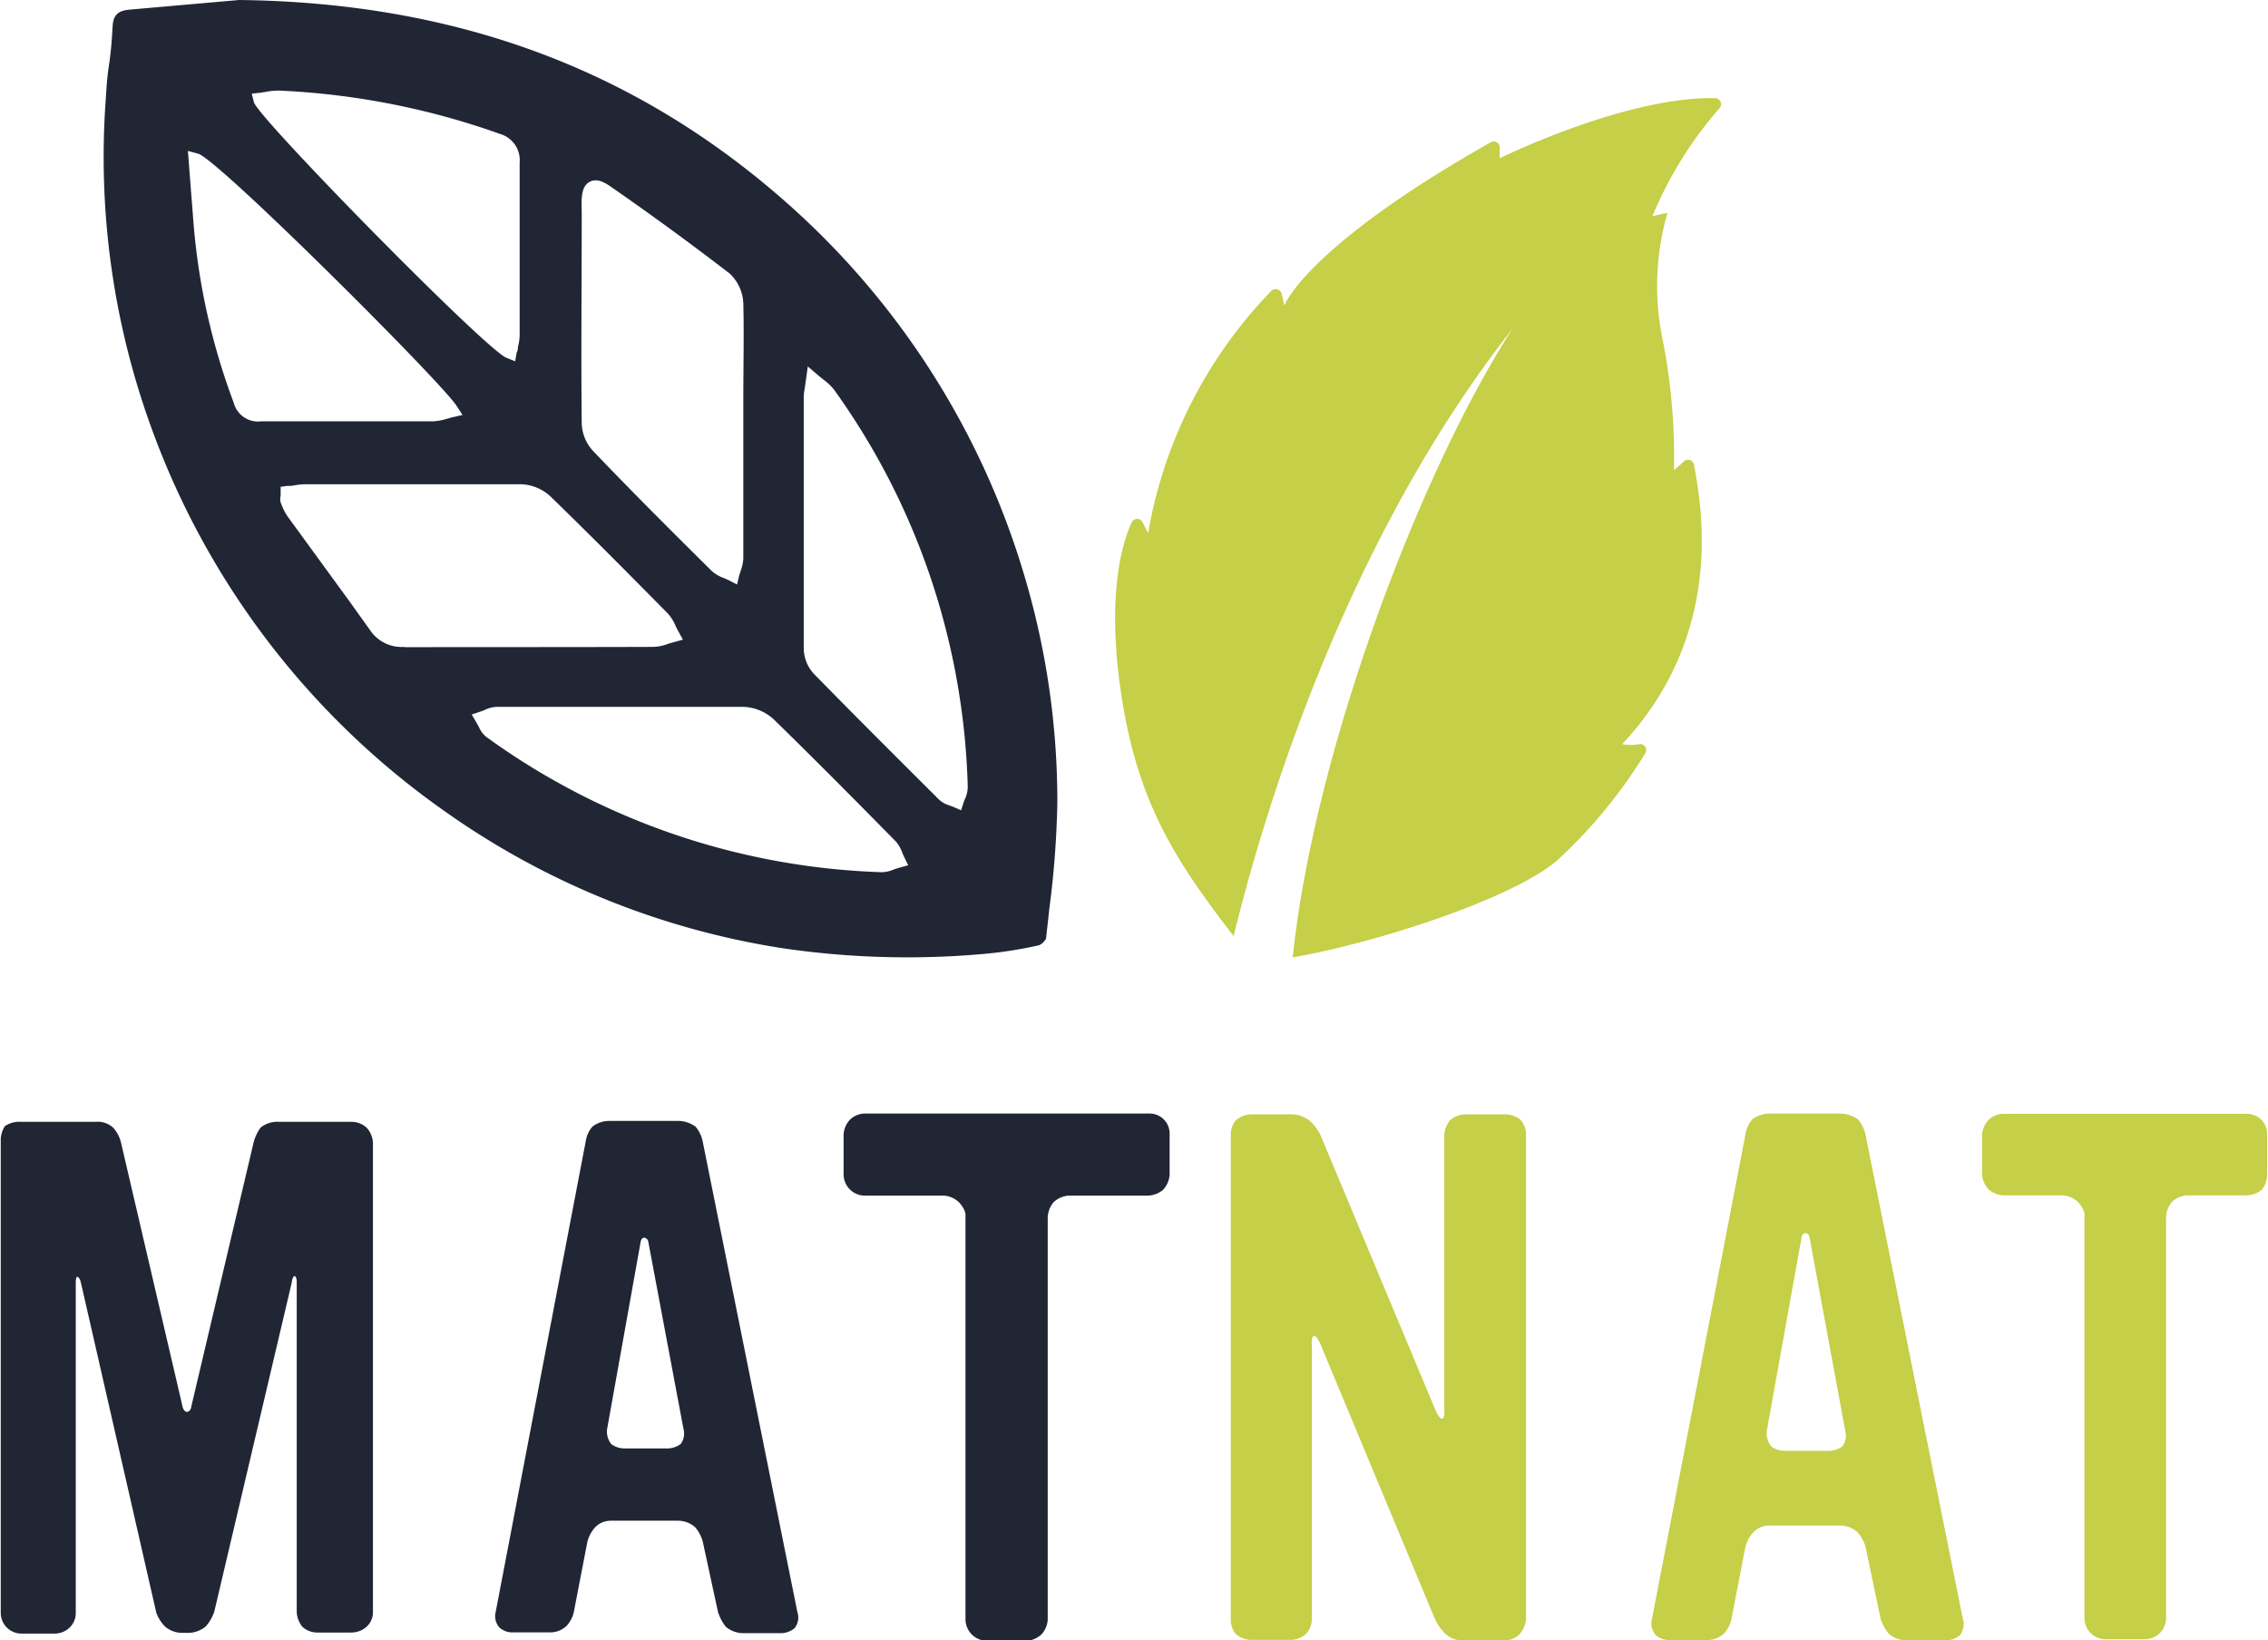
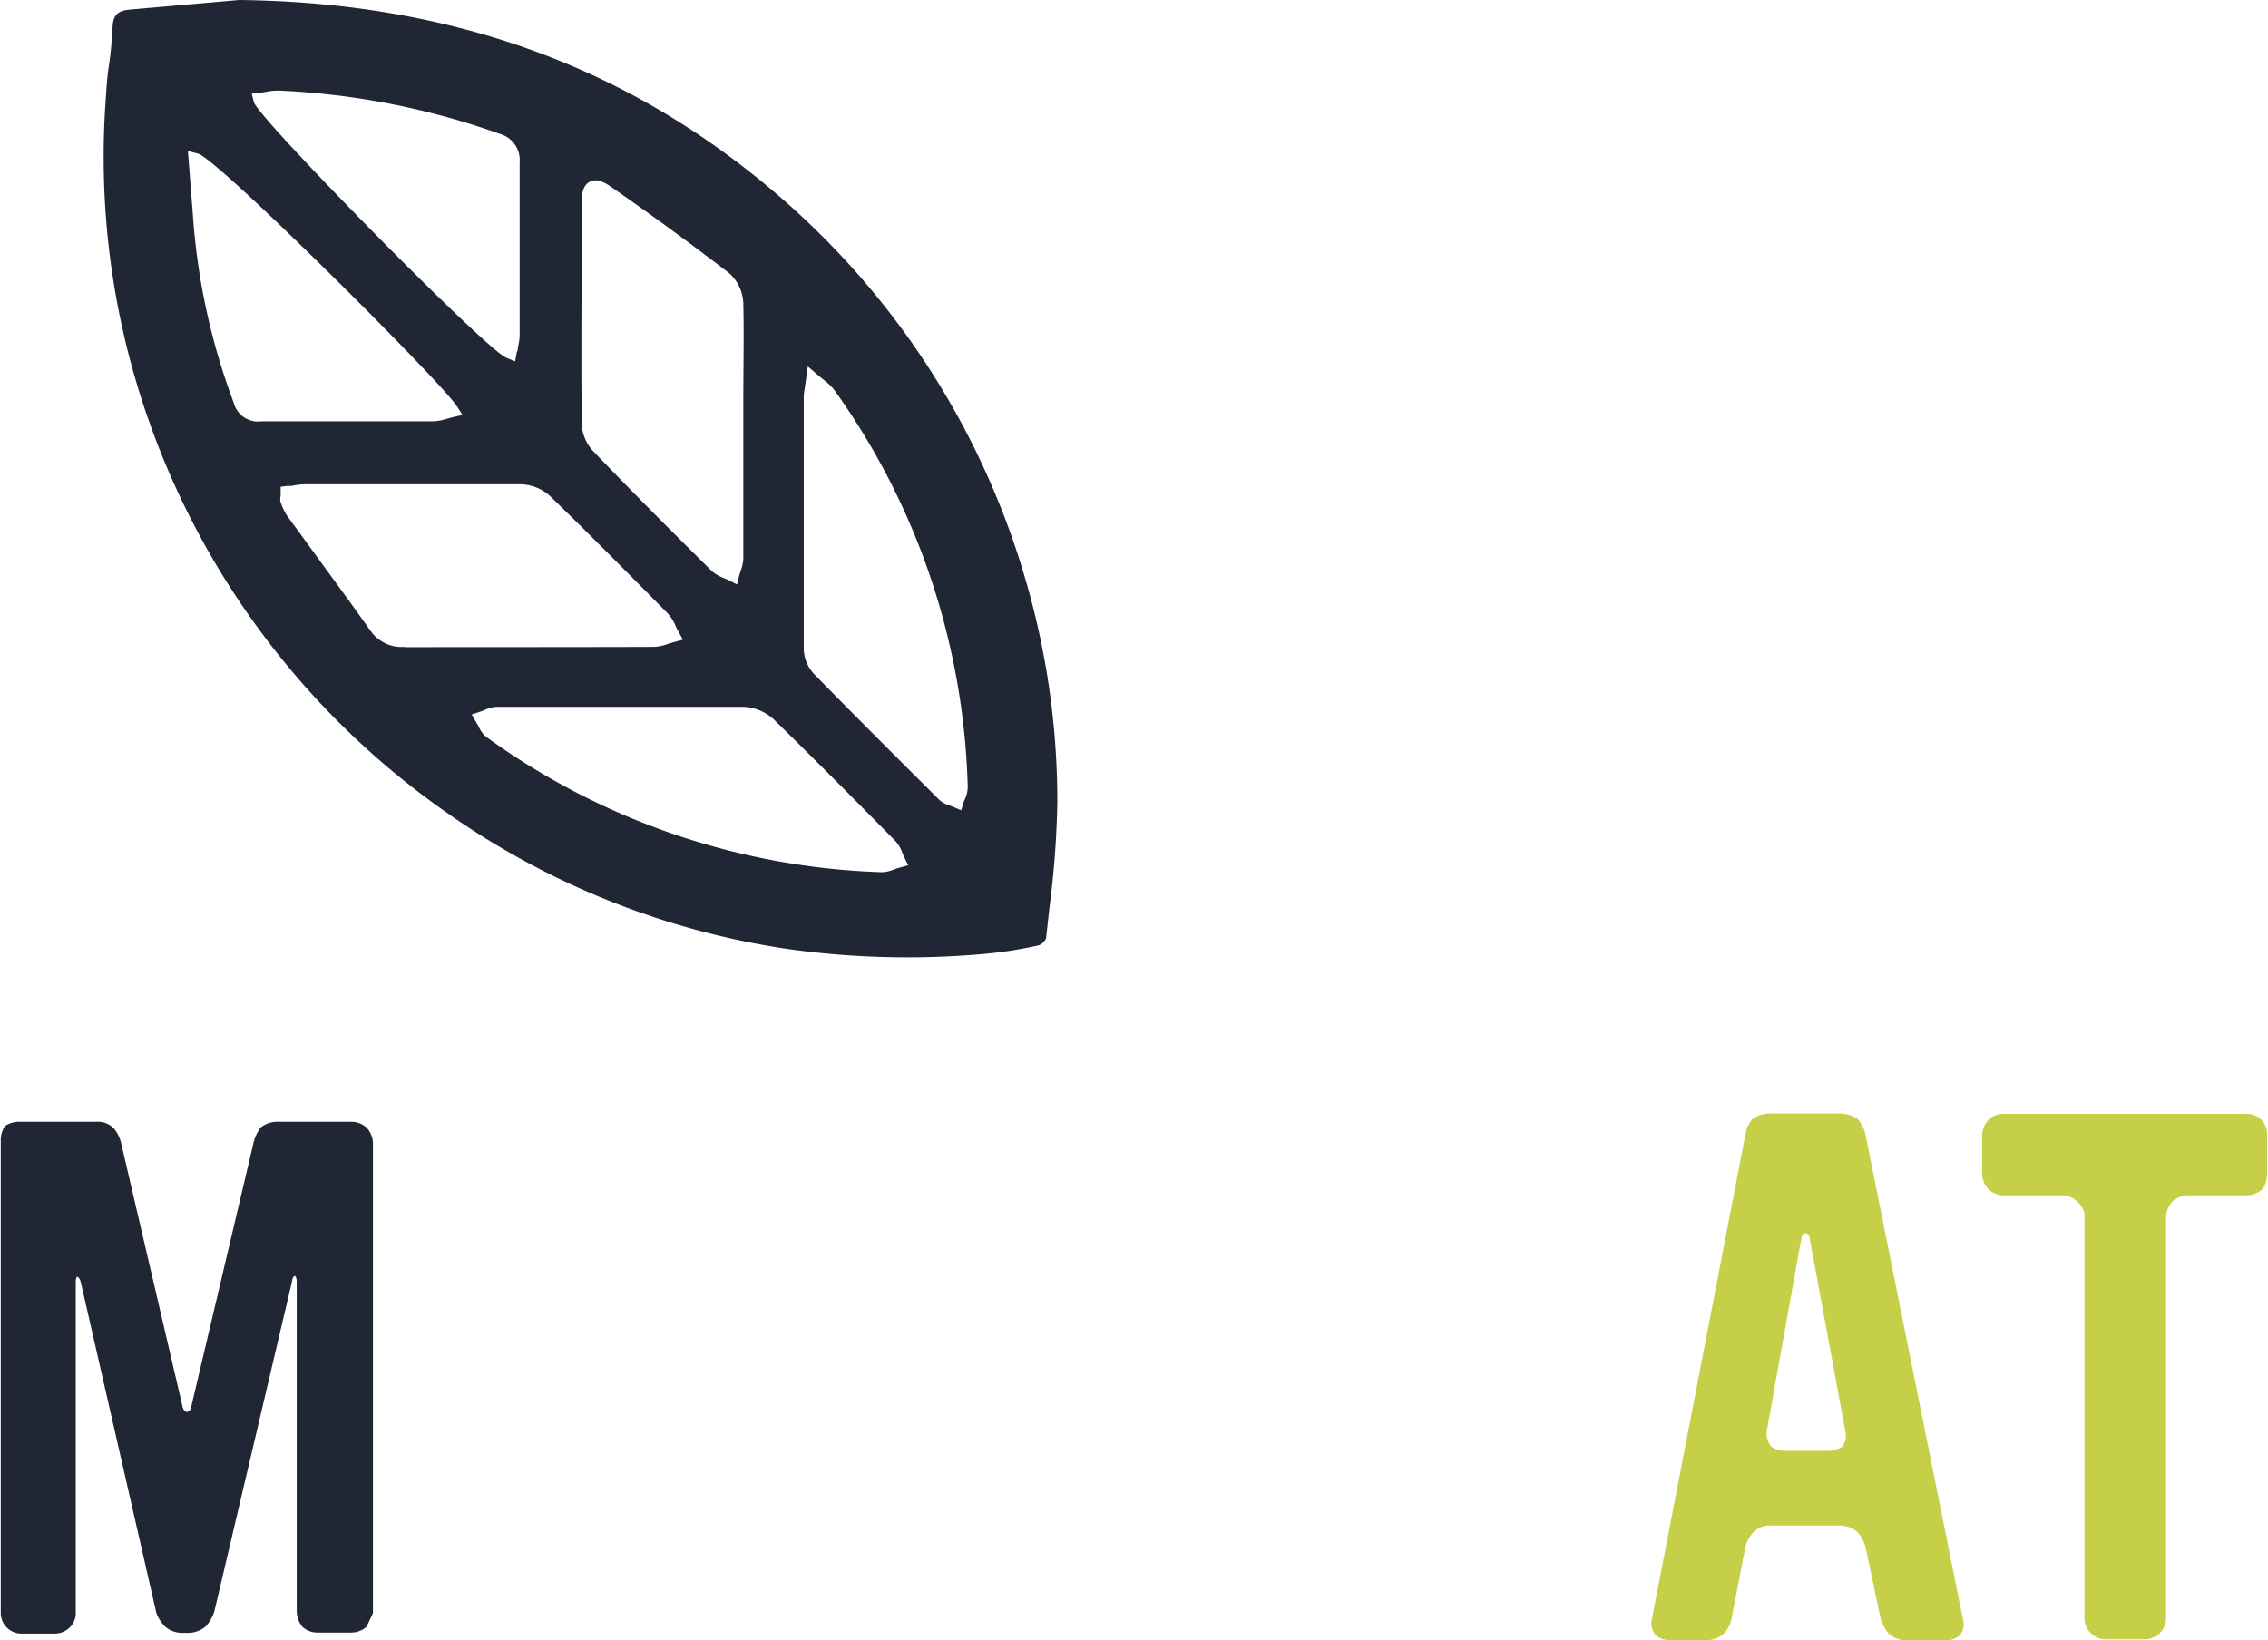
<svg xmlns="http://www.w3.org/2000/svg" viewBox="0 0 150.88 109.14">
  <defs>
    <style>.cls-1{isolation:isolate;}.cls-2{mix-blend-mode:multiply;}.cls-3{fill:#212635;}.cls-4{fill:#c5cf47;}</style>
  </defs>
  <g class="cls-1">
    <g id="Calque_1" data-name="Calque 1">
      <g class="cls-2">
        <path class="cls-3" d="M85.64,76.55A53.31,53.31,0,0,0,70.1,52.29C60,43.3,48,38.84,33.53,38.67l-7.28.64c-.8.07-1.1.37-1.14,1.14S25,42.17,24.87,43s-.17,1.57-.22,2.36a52.73,52.73,0,0,0,2.92,21.44,53.42,53.42,0,0,0,19.5,25.75,52.85,52.85,0,0,0,22.61,9.21,57.05,57.05,0,0,0,13.14.4,27.71,27.71,0,0,0,3.93-.6,1,1,0,0,0,.46-.45c.07-.66.15-1.34.22-2a63,63,0,0,0,.53-7A52.56,52.56,0,0,0,85.64,76.55ZM56.31,52.22c0-.61.07-1.21.55-1.46s1,.05,1.45.37c3,2.08,5.52,3.95,7.84,5.73a2.86,2.86,0,0,1,.92,2c.05,2.1,0,4.25,0,6.32v4.21c0,2.14,0,4.29,0,6.43a2.72,2.72,0,0,1-.18.84l-.09.29-.15.61-.56-.29-.29-.13a2.52,2.52,0,0,1-.82-.47c-2.51-2.49-5.21-5.17-7.91-8a2.82,2.82,0,0,1-.75-1.81c-.05-4.66,0-9.32,0-14ZM34.94,44.84l.38-.06a4.22,4.22,0,0,1,.94-.08,50.36,50.36,0,0,1,14.65,2.89,1.81,1.81,0,0,1,1.28,1.9c0,2.32,0,4.63,0,6.95,0,1.52,0,3,0,4.54a3.35,3.35,0,0,1-.12.8c0,.11,0,.21-.07.32l-.11.61-.57-.23C50,62,34.8,46.53,34.51,45.47l-.14-.57Zm0,21.87a1.67,1.67,0,0,1-1.77-1.24,44.08,44.08,0,0,1-2.68-12l-.37-4.76.69.19C32.15,49.29,47,64.1,48,65.68l.39.6-.7.16-.36.1a3.77,3.77,0,0,1-.85.16H35Zm9.58,15h0a2.53,2.53,0,0,1-2.2-1l-1.43-2L36.73,73a3.78,3.78,0,0,1-.38-.75l-.06-.15a.87.87,0,0,1,0-.44v-.6l.43-.06L37,71a5.06,5.06,0,0,1,.86-.11h1.4c4.26,0,8.65,0,13,0a3,3,0,0,1,2,.83c2.64,2.56,5.19,5.14,7.8,7.78a3,3,0,0,1,.52.85c.05.1.1.21.16.31l.31.57-.62.17-.35.1a2.93,2.93,0,0,1-1,.21C55.56,81.73,50.05,81.72,44.53,81.73ZM77.39,96.42l-.28.09a2.19,2.19,0,0,1-.8.19h-.06a47.39,47.39,0,0,1-26.28-9,1.76,1.76,0,0,1-.5-.68l-.13-.23L49,86.21l.62-.21a2.34,2.34,0,0,0,.24-.09,2,2,0,0,1,.79-.21q3.3,0,6.58,0h3.84c2,0,4,0,6,0a3.15,3.15,0,0,1,2,.81c2.77,2.7,5.5,5.46,8.14,8.14a2.32,2.32,0,0,1,.44.77l.12.27.27.55Zm4.44-4.62a2.44,2.44,0,0,0-.1.24l-.17.54L81,92.34l-.21-.08a1.76,1.76,0,0,1-.68-.37c-2.69-2.68-5.55-5.53-8.33-8.37a2.55,2.55,0,0,1-.69-1.65c0-5,0-10,0-14.92V65.12a3.43,3.43,0,0,1,.07-.64l.2-1.43.71.61.41.33a3.54,3.54,0,0,1,.62.6,47.2,47.2,0,0,1,7.19,15A47.67,47.67,0,0,1,82,91,2,2,0,0,1,81.83,91.8Z" transform="translate(-17.62 -38.67)" />
-         <path class="cls-3" d="M42,146.91a1.53,1.53,0,0,1-1,.38H38.74a1.46,1.46,0,0,1-1-.38,1.67,1.67,0,0,1-.38-1V124c0-.43-.14-.43-.14-.43s-.14,0-.19.43l-5.15,21.88a2.81,2.81,0,0,1-.57,1,1.84,1.84,0,0,1-1.1.43h-.48a1.71,1.71,0,0,1-1.14-.43,2.56,2.56,0,0,1-.57-.9L23,124c-.1-.38-.24-.38-.24-.38s-.1,0-.1.38v21.93a1.34,1.34,0,0,1-.38,1,1.43,1.43,0,0,1-1,.43H19a1.38,1.38,0,0,1-1.33-1.38V114.59a1.72,1.72,0,0,1,.28-1,1.72,1.72,0,0,1,1.05-.28h5a1.52,1.52,0,0,1,1.14.38,2.29,2.29,0,0,1,.53,1l4.1,17.59c.09.33.28.33.28.33s.24,0,.29-.33l4.15-17.59a2.85,2.85,0,0,1,.47-1,1.8,1.8,0,0,1,1.24-.38H41a1.5,1.5,0,0,1,1,.38,1.58,1.58,0,0,1,.43,1V146A1.29,1.29,0,0,1,42,146.91Z" transform="translate(-17.62 -38.67)" />
-         <path class="cls-3" d="M70.48,147a1.44,1.44,0,0,1-1,.33H67a1.8,1.8,0,0,1-1.1-.43,3.07,3.07,0,0,1-.52-1l-1-4.62a2.38,2.38,0,0,0-.52-1,1.72,1.72,0,0,0-1.15-.43H58.22a1.43,1.43,0,0,0-1,.43,2.25,2.25,0,0,0-.53,1l-.9,4.67a2,2,0,0,1-.48.9,1.58,1.58,0,0,1-1.15.43H51.65a1.25,1.25,0,0,1-.81-.33,1.14,1.14,0,0,1-.24-1.05l6-31.37a1.91,1.91,0,0,1,.43-.9,1.82,1.82,0,0,1,1.14-.38h4.53a2,2,0,0,1,1.19.38,2.17,2.17,0,0,1,.48,1l6.29,31.27A1.16,1.16,0,0,1,70.48,147Zm-9.73-25.7a.31.31,0,0,0-.29-.28s-.19,0-.23.33L58,133.8a1.37,1.37,0,0,0,.28.95,1.48,1.48,0,0,0,.91.29h2.71a1.55,1.55,0,0,0,1-.29,1.16,1.16,0,0,0,.19-1Z" transform="translate(-17.62 -38.67)" />
-         <path class="cls-3" d="M95,117.83a1.67,1.67,0,0,1-1,.39H88.71a1.62,1.62,0,0,0-1,.44,1.67,1.67,0,0,0-.39,1v26.8a1.63,1.63,0,0,1-.39.93,1.61,1.61,0,0,1-1,.45H83.22a1.44,1.44,0,0,1-1.37-1.38V119.59c.05-.44-.44-.93-.44-.93a1.59,1.59,0,0,0-1-.44h-5.3a1.42,1.42,0,0,1-1.37-1.42v-2.65a1.59,1.59,0,0,1,.44-1,1.45,1.45,0,0,1,.93-.39H94.06a1.33,1.33,0,0,1,1.37,1.37v2.7A1.67,1.67,0,0,1,95,117.83Z" transform="translate(-17.62 -38.67)" />
-         <path class="cls-4" d="M118.69,147.42a1.39,1.39,0,0,1-1,.39h-2.65a1.69,1.69,0,0,1-1.32-.49,3.34,3.34,0,0,1-.64-.93l-7.6-18.25c-.25-.59-.44-.59-.44-.59s-.2,0-.15.59v18.25a1.42,1.42,0,0,1-.4,1,1.55,1.55,0,0,1-1,.39h-2.65a1.58,1.58,0,0,1-1-.39,1.45,1.45,0,0,1-.34-1V114.2a1.51,1.51,0,0,1,.34-1,1.75,1.75,0,0,1,1-.39h2.65a2,2,0,0,1,1.33.49,3.39,3.39,0,0,1,.64.88l7.65,18.3c.25.59.44.59.44.59s.2,0,.15-.59V114.2a1.71,1.71,0,0,1,.39-1,1.67,1.67,0,0,1,1-.39h2.65a1.66,1.66,0,0,1,1,.34,1.42,1.42,0,0,1,.4,1v32.29A1.76,1.76,0,0,1,118.69,147.42Z" transform="translate(-17.62 -38.67)" />
+         <path class="cls-3" d="M42,146.91a1.53,1.53,0,0,1-1,.38H38.74a1.46,1.46,0,0,1-1-.38,1.67,1.67,0,0,1-.38-1V124c0-.43-.14-.43-.14-.43s-.14,0-.19.43l-5.15,21.88a2.81,2.81,0,0,1-.57,1,1.84,1.84,0,0,1-1.1.43h-.48a1.71,1.71,0,0,1-1.14-.43,2.56,2.56,0,0,1-.57-.9L23,124c-.1-.38-.24-.38-.24-.38s-.1,0-.1.38v21.93a1.34,1.34,0,0,1-.38,1,1.43,1.43,0,0,1-1,.43H19a1.38,1.38,0,0,1-1.33-1.38V114.59a1.72,1.72,0,0,1,.28-1,1.72,1.72,0,0,1,1.05-.28h5a1.52,1.52,0,0,1,1.14.38,2.29,2.29,0,0,1,.53,1l4.1,17.59c.09.33.28.33.28.33s.24,0,.29-.33l4.15-17.59a2.85,2.85,0,0,1,.47-1,1.8,1.8,0,0,1,1.24-.38H41a1.5,1.5,0,0,1,1,.38,1.58,1.58,0,0,1,.43,1V146Z" transform="translate(-17.62 -38.67)" />
        <path class="cls-4" d="M148,147.47a1.44,1.44,0,0,1-1,.34h-2.6a1.85,1.85,0,0,1-1.13-.44,3,3,0,0,1-.54-1l-1-4.76a2.5,2.5,0,0,0-.54-1,1.76,1.76,0,0,0-1.18-.44h-4.66a1.46,1.46,0,0,0-1.08.44,2.29,2.29,0,0,0-.54,1l-.93,4.81a2,2,0,0,1-.49.93,1.65,1.65,0,0,1-1.18.44H128.6a1.35,1.35,0,0,1-.84-.34,1.2,1.2,0,0,1-.24-1.08l6.23-32.29a1.94,1.94,0,0,1,.44-.93,1.88,1.88,0,0,1,1.18-.39H140a2.12,2.12,0,0,1,1.23.39,2.32,2.32,0,0,1,.49,1l6.47,32.19A1.2,1.2,0,0,1,148,147.47ZM138,121a.31.31,0,0,0-.29-.29s-.2,0-.25.34l-2.31,12.86a1.42,1.42,0,0,0,.3,1,1.51,1.51,0,0,0,.93.29h2.8a1.61,1.61,0,0,0,1-.29,1.21,1.21,0,0,0,.19-1.08Z" transform="translate(-17.62 -38.67)" />
        <path class="cls-4" d="M168.11,117.81a1.67,1.67,0,0,1-1,.39h-4a1.62,1.62,0,0,0-1,.44,1.67,1.67,0,0,0-.39,1v26.74a1.42,1.42,0,0,1-1.42,1.36h-2.64a1.42,1.42,0,0,1-1.37-1.36V119.57c.05-.44-.44-.93-.44-.93a1.58,1.58,0,0,0-1-.44h-4a1.63,1.63,0,0,1-.93-.39,1.61,1.61,0,0,1-.44-1v-2.64a1.59,1.59,0,0,1,.44-1,1.45,1.45,0,0,1,.93-.39h16.22a1.33,1.33,0,0,1,1.37,1.37v2.69A1.66,1.66,0,0,1,168.11,117.81Z" transform="translate(-17.62 -38.67)" />
-         <path class="cls-4" d="M131.69,45.2c-6-.1-14.3,4-14.3,4l0-.74a.4.4,0,0,0-.6-.32C104.47,55.1,103.06,59,103.06,59l-.18-.79a.41.41,0,0,0-.68-.19A30.62,30.62,0,0,0,94,74.14l-.37-.72a.4.4,0,0,0-.72,0c-.6,1.29-1.6,4.52-.82,10.59,1,7.53,3.35,11.47,7.6,16.94,1.93-7.91,7.3-26.1,18.55-40.41C111.92,70.34,105,89,103.62,102.37c5.68-1,14.51-3.88,17.53-6.4a33.17,33.17,0,0,0,5.92-7.18.4.4,0,0,0-.4-.61,2.87,2.87,0,0,1-1.13,0c6.64-7.11,5.4-15.33,4.77-18.59a.4.4,0,0,0-.68-.21,7.62,7.62,0,0,1-.65.56,40.16,40.16,0,0,0-.79-8.86,17.52,17.52,0,0,1,.36-8.25l-1,.22A25.94,25.94,0,0,1,132,45.88.4.4,0,0,0,131.69,45.2Z" transform="translate(-17.62 -38.67)" />
      </g>
    </g>
  </g>
</svg>